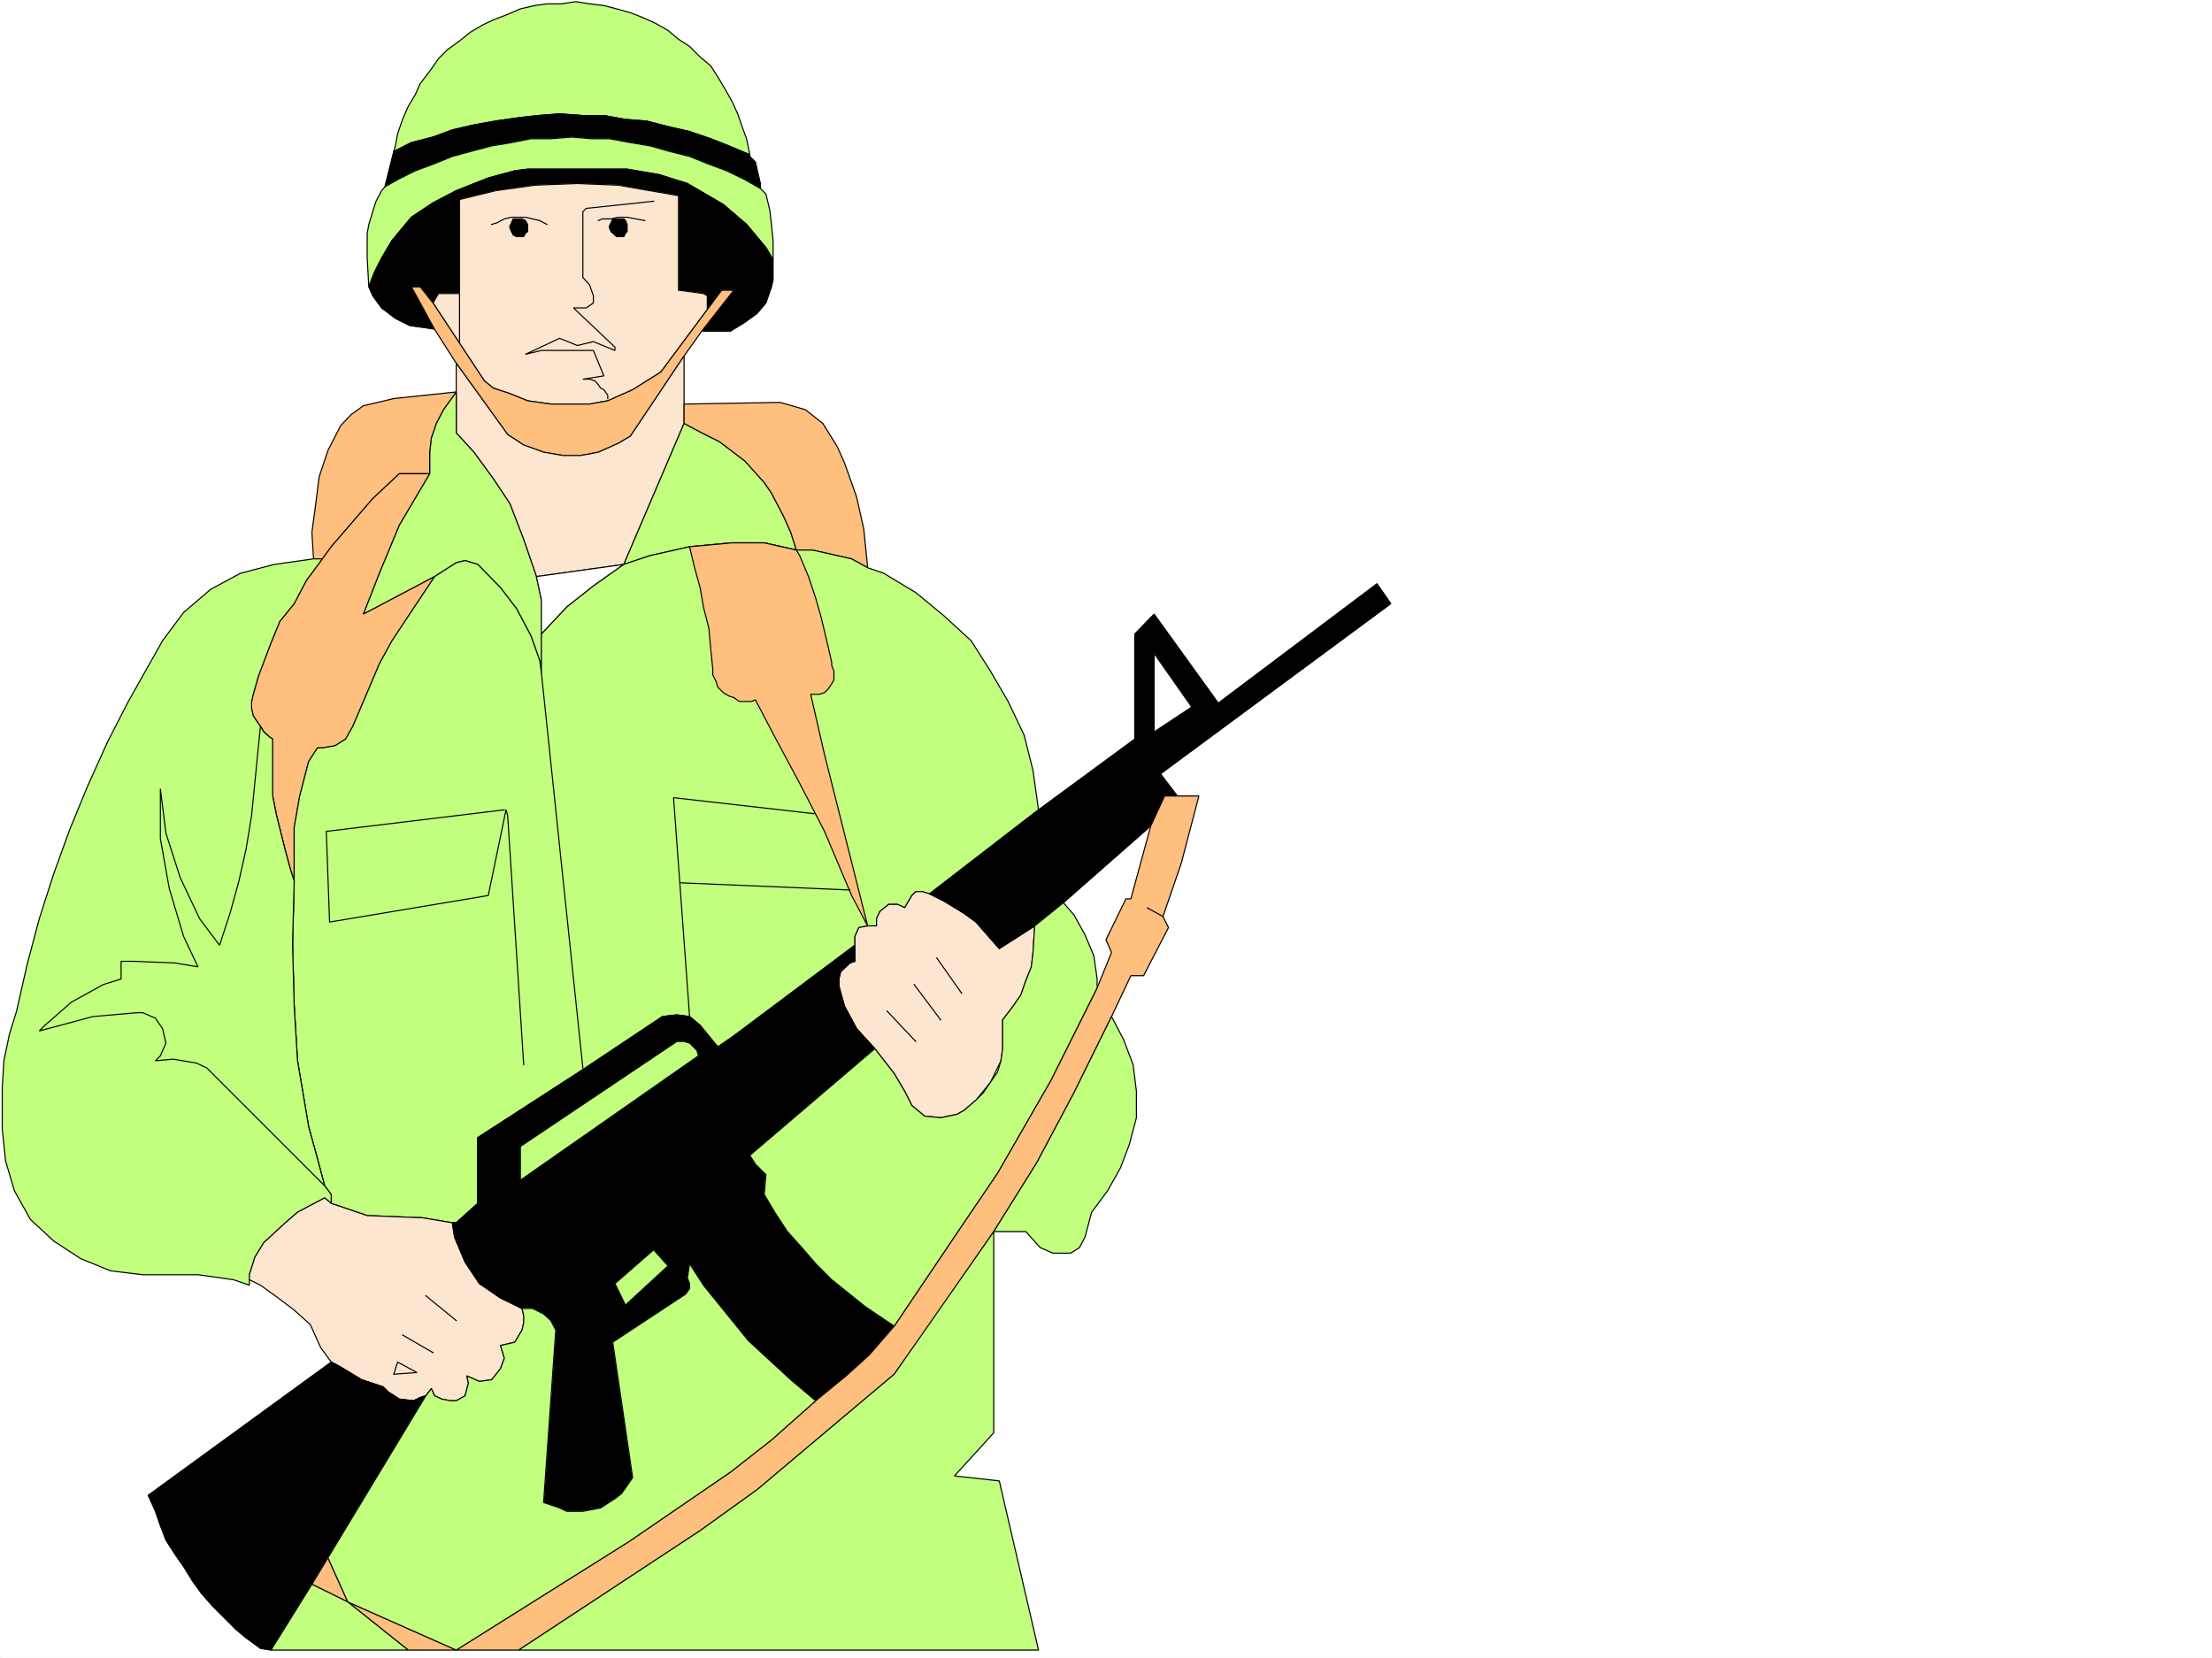
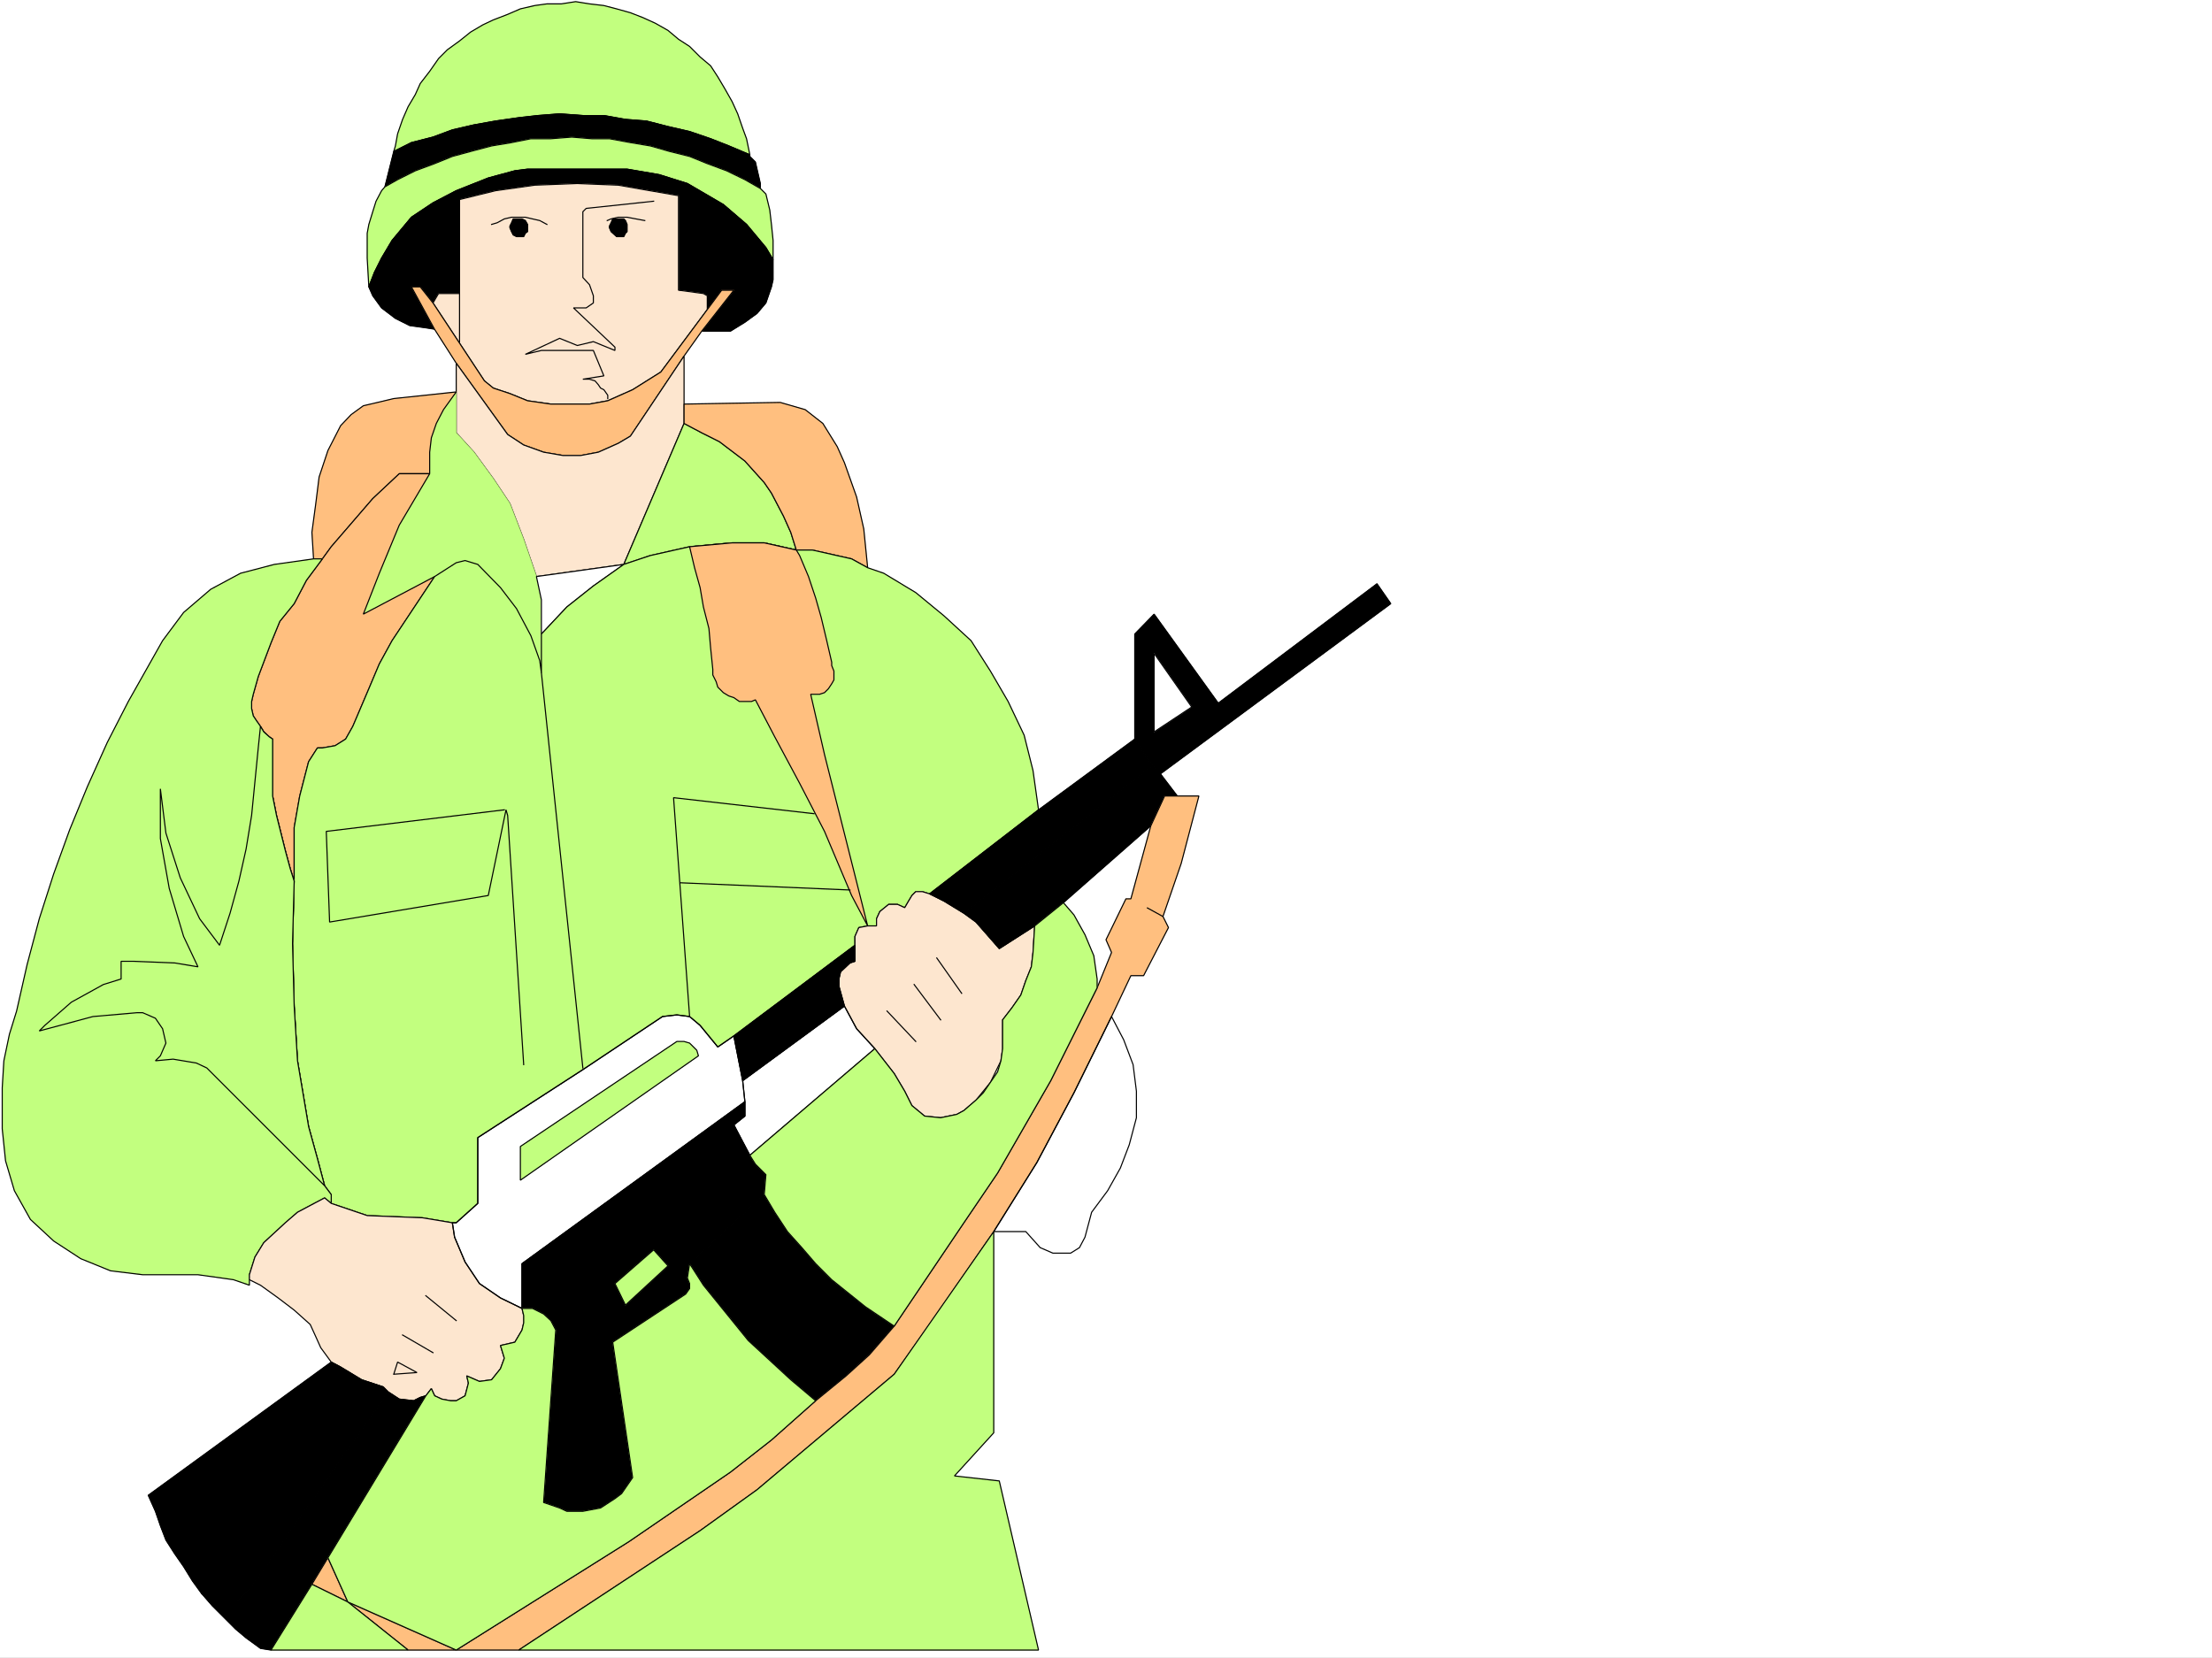
<svg xmlns="http://www.w3.org/2000/svg" width="2997.016" height="2246.297">
  <rect width="100%" height="100%" fill="#808080" stroke="none" />
  <defs>
    <clipPath id="a">
      <path d="M0 0h2997v2244.137H0Zm0 0" />
    </clipPath>
  </defs>
  <path fill="#fff" d="M0 2246.297h2997.016V0H0Zm0 0" />
  <g clip-path="url(#a)" transform="translate(0 2.16)">
-     <path fill="#fff" fill-rule="evenodd" stroke="#fff" stroke-linecap="square" stroke-linejoin="bevel" stroke-miterlimit="10" stroke-width=".743" d="M.742 2244.137h2995.531V-2.16H.743Zm0 0" />
-   </g>
+     </g>
  <path fill="none" stroke="#fff" stroke-linecap="square" stroke-linejoin="bevel" stroke-miterlimit="10" stroke-width="1.486" d="m533.48 1862.059 31.477-2.266-26.238-14.234-5.239 16.5" />
  <path fill="#c2ff7f" fill-rule="evenodd" stroke="#c2ff7f" stroke-linecap="square" stroke-linejoin="bevel" stroke-miterlimit="10" stroke-width=".743" d="m533.48 205.234 2.23-7.504 3.009-16.46 6.726-19.473 7.508-17.242 9.735-16.465 6.726-14.973 12.746-16.5 12.004-17.203L606.13 67.41l16.5-11.965 14.976-12.004 16.5-9.738 14.23-6.723 19.474-7.507 17.242-7.47 19.472-4.495 16.5-2.27h19.473L779.97 2.23l18.726 3.008 19.473 2.27 17.242 4.496 18.73 5.238 17.243 6.727 16.5 7.508 17.203 9.734 14.234 11.965 15.012 9.734 14.234 14.235 14.23 12.003 9.74 14.977 9.734 16.46 9.738 17.243 7.504 16.461 6.726 19.473 5.239 14.23 4.496 21.742-28.465-12.004-24.711-9.738-28.465-9.734-29.246-6.727-29.207-7.508-28.465-2.226-29.246-5.242h-28.465l-31.476-2.266-29.207 2.266-26.235 2.972-31.437 4.496-29.246 5.243-29.211 6.761-26.235 9.739-29.207 7.464zm0 0" />
  <path fill="none" stroke="#000" stroke-linecap="square" stroke-linejoin="bevel" stroke-miterlimit="10" stroke-width="1.486" d="m533.48 205.234 2.23-7.504 3.009-16.46 6.726-19.473 7.508-17.242 9.735-16.465 6.726-14.973 12.746-16.5 12.004-17.203L606.13 67.41l16.5-11.965 14.976-12.004 16.5-9.738 14.23-6.723 19.474-7.507 17.242-7.47 19.472-4.495 16.5-2.27h19.473L779.97 2.23l18.726 3.008 19.473 2.27 17.242 4.496 18.73 5.238 17.243 6.727 16.5 7.508 17.203 9.734 14.234 11.965 15.012 9.734 14.234 14.235 14.23 12.003 9.74 14.977 9.734 16.46 9.738 17.243 7.504 16.461 6.726 19.473 5.239 14.23 4.496 21.742-28.465-12.004-24.711-9.738-28.465-9.734-29.246-6.727-29.207-7.508-28.465-2.226-29.246-5.242h-28.465l-31.476-2.266-29.207 2.266-26.235 2.972-31.437 4.496-29.246 5.243-29.211 6.761-26.235 9.739-29.207 7.464zm0 0" />
  <path fill-rule="evenodd" stroke="#000" stroke-linecap="square" stroke-linejoin="bevel" stroke-miterlimit="10" stroke-width=".743" d="m1015.973 211.96 7.508 7.509 2.23 9.734 4.496 19.473v6.726l-20.957-11.964-24.71-12.004-26.24-9.739-23.968-9.734-26.977-6.727-26.238-7.504-26.976-4.5-28.465-5.238h-23.969l-26.98-2.226-28.465 2.226h-26.977l-26.238 5.238-26.977 4.5-28.465 7.504-24.714 6.727-23.965 9.734-26.238 9.739-23.97 12.004-17.241 9.734 12.003-47.938 23.97-12.004 29.206-7.464 26.235-9.739 29.21-6.761 29.247-5.243 31.437-4.496 26.235-2.972 29.207-2.266 31.476 2.266h28.465l29.246 5.242 28.465 2.226 29.207 7.508 29.246 6.727 28.465 9.734 24.71 9.738 28.466 12.004zm0 0" />
  <path fill="none" stroke="#000" stroke-linecap="square" stroke-linejoin="bevel" stroke-miterlimit="10" stroke-width="1.486" d="m1015.973 211.96 7.508 7.509 2.23 9.734 4.496 19.473v6.726l-20.957-11.964-24.71-12.004-26.24-9.739-23.968-9.734-26.977-6.727-26.238-7.504-26.976-4.5-28.465-5.238h-23.969l-26.98-2.226-28.465 2.226h-26.977l-26.238 5.238-26.977 4.5-28.465 7.504-24.714 6.727-23.965 9.734-26.238 9.739-23.97 12.004-17.241 9.734 12.003-47.938 23.97-12.004 29.206-7.464 26.235-9.739 29.21-6.761 29.247-5.243 31.437-4.496 26.235-2.972 29.207-2.266 31.476 2.266h28.465l29.246 5.242 28.465 2.226 29.207 7.508 29.246 6.727 28.465 9.734 24.71 9.738 28.466 12.004zm0 0" />
  <path fill="#c2ff7f" fill-rule="evenodd" stroke="#c2ff7f" stroke-linecap="square" stroke-linejoin="bevel" stroke-miterlimit="10" stroke-width=".743" d="M497.508 349.79v-33.704l2.23-12.004 5.278-17.207 4.457-14.23 7.507-14.235 4.497-5.238 17.242-9.735 23.969-12.003 26.238-9.739 23.965-9.734 24.714-6.727 28.465-7.504 26.977-4.5 26.238-5.238h26.977l28.465-2.226 26.98 2.226h23.969l28.465 5.238 26.976 4.5 26.238 7.504 26.977 6.727 23.969 9.734 26.238 9.739 24.711 12.003 20.957 11.965 7.508 7.508 5.238 21.7 2.27 19.472 2.226 21.738v26.196l-9.734-16.461-26.238-31.473-31.434-26.941-48.719-28.465-38.203-12.004-43.476-7.469h-134.86l-17.242 2.23-35.973 9.735-43.437 17.242-31.477 16.465-29.207 19.469-26.238 31.476-14.23 23.97-9.735 19.472-7.508 19.468zm0 0" />
  <path fill="none" stroke="#000" stroke-linecap="square" stroke-linejoin="bevel" stroke-miterlimit="10" stroke-width="1.486" d="M497.508 349.79v-33.704l2.23-12.004 5.278-17.207 4.457-14.23 7.507-14.235 4.497-5.238 17.242-9.735 23.969-12.003 26.238-9.739 23.965-9.734 24.714-6.727 28.465-7.504 26.977-4.5 26.238-5.238h26.977l28.465-2.226 26.98 2.226h23.969l28.465 5.238 26.976 4.5 26.238 7.504 26.977 6.727 23.969 9.734 26.238 9.739 24.711 12.003 20.957 11.965 7.508 7.508 5.238 21.7 2.27 19.472 2.226 21.738v26.196l-9.734-16.461-26.238-31.473-31.434-26.941-48.719-28.465-38.203-12.004-43.476-7.469h-134.86l-17.242 2.23-35.973 9.735-43.437 17.242-31.477 16.465-29.207 19.469-26.238 31.476-14.23 23.97-9.735 19.472-7.508 19.468zm0 0" />
  <path fill-rule="evenodd" stroke="#000" stroke-linecap="square" stroke-linejoin="bevel" stroke-miterlimit="10" stroke-width=".743" d="m1047.45 352.016-9.735-16.461-26.238-31.473-31.434-26.941-48.719-28.465-38.203-12.004-43.476-7.469h-134.86l-17.242 2.23-35.973 9.735-43.437 17.242-31.477 16.465-29.207 19.469-26.238 31.476-14.23 23.97-9.735 19.472-7.508 19.468 5.278 12.004 11.964 16.461 18.73 14.235 19.47 9.734 21.742 3.012 14.23 2.23-33.703-57.676h11.965l17.242 21.743 7.508-12.746h28.465V270.375l48.719-11.965 53.175-7.504 57.711-2.23 55.446 2.23 81.64 14.23V393.23l33.743 4.497 5.238 3.007v18.73l19.472-26.234h16.5l-43.48 55.442h38.984l19.473-12.004 16.46-11.965 12.005-14.23 7.508-21.743 2.226-9.734zm0 0" />
  <path fill="none" stroke="#000" stroke-linecap="square" stroke-linejoin="bevel" stroke-miterlimit="10" stroke-width="1.486" d="m1047.45 352.016-9.735-16.461-26.238-31.473-31.434-26.941-48.719-28.465-38.203-12.004-43.476-7.469h-134.86l-17.242 2.23-35.973 9.735-43.437 17.242-31.477 16.465-29.207 19.469-26.238 31.476-14.23 23.97-9.735 19.472-7.508 19.468 5.278 12.004 11.964 16.461 18.73 14.235 19.47 9.734 21.742 3.012 14.23 2.23-33.703-57.676h11.965l17.242 21.743 7.508-12.746h28.465V270.375l48.719-11.965 53.175-7.504 57.711-2.23 55.446 2.23 81.64 14.23V393.23l33.743 4.497 5.238 3.007v18.73l19.472-26.234h16.5l-43.48 55.442h38.984l19.473-12.004 16.46-11.965 12.005-14.23 7.508-21.743 2.226-9.734zm0 0" />
  <path fill="#fde6cf" fill-rule="evenodd" stroke="#fde6cf" stroke-linecap="square" stroke-linejoin="bevel" stroke-miterlimit="10" stroke-width=".743" d="m656.332 516.082 12.004 9.734 22.484 7.47 23.965 9.734 31.477 4.496h52.433l24.75-4.496 33.703-14.973 38.204-23.969 62.949-84.613v-18.73l-5.239-3.008-33.742-4.497V265.137l-81.64-14.23-55.446-2.231-57.71 2.23-53.176 7.504-48.72 11.965v127.352h-28.464l-7.508 12.746zm0 0" />
  <path fill="none" stroke="#000" stroke-linecap="square" stroke-linejoin="bevel" stroke-miterlimit="10" stroke-width="1.486" d="m656.332 516.082 12.004 9.734 22.484 7.47 23.965 9.734 31.477 4.496h52.433l24.75-4.496 33.703-14.973 38.204-23.969 62.949-84.613v-18.73l-5.239-3.008-33.742-4.497V265.137l-81.64-14.23-55.446-2.231-57.71 2.23-53.176 7.504-48.72 11.965v127.352h-28.464l-7.508 12.746zm-33.703-118.355v68.148" />
  <path fill-rule="evenodd" stroke="#000" stroke-linecap="square" stroke-linejoin="bevel" stroke-miterlimit="10" stroke-width=".743" d="M714.785 308.578v-4.496l-3.008-5.242-4.496-2.227h-11.965l-2.27 5.239-2.226 4.496v2.23l2.227 5.277 2.27 4.458 4.496 2.269h9.734l2.23-4.496 3.008-2.23zm0 0" />
  <path fill="none" stroke="#000" stroke-linecap="square" stroke-linejoin="bevel" stroke-miterlimit="10" stroke-width="1.486" d="M714.785 308.578v-4.496l-3.008-5.242-4.496-2.227h-11.965l-2.27 5.239-2.226 4.496v2.23l2.227 5.277 2.27 4.458 4.496 2.269h9.734l2.23-4.496 3.008-2.23zm0 0" />
  <path fill-rule="evenodd" stroke="#000" stroke-linecap="square" stroke-linejoin="bevel" stroke-miterlimit="10" stroke-width=".743" d="M849.645 308.578v-4.496l-2.23-5.242-2.267-2.227h-14.976l-2.23 5.239-2.266 4.496v2.23l2.265 5.277 7.47 6.727h9.737l2.266-4.496 2.23-2.23zm0 0" />
  <path fill="none" stroke="#000" stroke-linecap="square" stroke-linejoin="bevel" stroke-miterlimit="10" stroke-width="1.486" d="M849.645 308.578v-4.496l-2.23-5.242-2.267-2.227h-14.976l-2.23 5.239-2.266 4.496v2.23l2.265 5.277 7.47 6.727h9.737l2.266-4.496 2.23-2.23zm-108.622-4.496-9.734-5.242-9.777-2.227-9.735-2.27h-18.73l-9.735 2.27-9.738 5.239-7.504 2.23" />
-   <path fill="none" stroke="#000" stroke-linecap="square" stroke-linejoin="bevel" stroke-miterlimit="10" stroke-width="1.486" d="m873.61 298.84-11.962-2.227-12.003-2.27H837.68l-9.739 2.27h-12.003l-5.239 2.227" />
+   <path fill="none" stroke="#000" stroke-linecap="square" stroke-linejoin="bevel" stroke-miterlimit="10" stroke-width="1.486" d="m873.61 298.84-11.962-2.227-12.003-2.27H837.68l-9.739 2.27l-5.239 2.227" />
  <path fill="none" stroke="#000" stroke-linecap="square" stroke-linejoin="bevel" stroke-miterlimit="10" stroke-width="1.486" d="M823.445 540.05v-4.495l-5.277-7.508-4.496-2.23-2.973-4.497-4.496-5.238-7.508-2.27h-8.992l28.465-4.496-14.234-34.445h-70.418l-21.739 5.238 46.45-21.699 24.007 9.735 21.7-5.239 29.25 11.965v-4.496l-56.188-53.18H794.2l9.735-6.722v-9.739l-5.239-14.972-8.992-9.778v-89.109l4.496-4.496 91.414-9.734" />
  <path fill="#ffbf7f" fill-rule="evenodd" stroke="#ffbf7f" stroke-linecap="square" stroke-linejoin="bevel" stroke-miterlimit="10" stroke-width=".743" d="m958.3 419.465 19.473-26.235h16.5l-43.48 55.442-23.965 33.703-72.687 108.582-16.461 9.738-26.98 12-23.97 4.5h-24.007l-26.196-4.5-26.98-9.734-21.738-14.23-69.676-96.618-29.207-45.707-31.477-57.676h11.965l17.242 21.743 69.676 105.609 12.004 9.734 22.484 7.47 23.965 9.734 31.477 4.496h52.433l24.75-4.496 33.703-14.973 38.204-23.969zm0 0" />
  <path fill="none" stroke="#000" stroke-linecap="square" stroke-linejoin="bevel" stroke-miterlimit="10" stroke-width="1.486" d="m958.3 419.465 19.473-26.235h16.5l-43.48 55.442-23.965 33.703-72.687 108.582-16.461 9.738-26.98 12-23.97 4.5h-24.007l-26.196-4.5-26.98-9.734-21.738-14.23-69.676-96.618-29.207-45.707-31.477-57.676h11.965l17.242 21.743 69.676 105.609 12.004 9.734 22.484 7.47 23.965 9.734 31.477 4.496h52.433l24.75-4.496 33.703-14.973 38.204-23.969zm0 0" />
  <path fill="#fde6cf" fill-rule="evenodd" stroke="#fde6cf" stroke-linecap="square" stroke-linejoin="bevel" stroke-miterlimit="10" stroke-width=".743" d="m845.148 764.758 81.68-191.004v-91.379l-72.687 108.582-16.461 9.738-26.98 12-23.97 4.5h-24.007l-26.196-4.5-26.98-9.734-21.738-14.23-69.676-96.618v94.348l23.969 26.234 26.234 35.934 22.484 33.707 18.727 48.719 17.242 50.164zm0 0" />
  <path fill="none" stroke="#000" stroke-linecap="square" stroke-linejoin="bevel" stroke-miterlimit="10" stroke-width="1.486" d="m845.148 764.758 81.68-191.004v-91.379l-72.687 108.582-16.461 9.738-26.98 12-23.97 4.5h-24.007l-26.196-4.5-26.98-9.734-21.738-14.23-69.676-96.618v94.348l23.969 26.234 26.234 35.934 22.484 33.707 18.727 48.719 17.242 50.164zm0 0" />
  <path fill="#c2ff7f" fill-rule="evenodd" stroke="#c2ff7f" stroke-linecap="square" stroke-linejoin="bevel" stroke-miterlimit="10" stroke-width=".743" d="m618.133 531.055-17.242 23.968-9.739 18.73-6.726 19.474-2.266 19.468v29.211l-41.21 69.676-26.981 65.14-21.7 55.442 96.657-50.945 29.207-18.73 12.004-2.97 17.203 5.239 30.73 31.437 21.742 28.465 19.473 36.715 12.004 33.703 2.227 16.461v-98.844l-6.727-31.476-17.242-50.164-18.727-48.72-22.484-33.706-26.234-35.934-23.97-26.234zm0 0" />
-   <path fill="none" stroke="#000" stroke-linecap="square" stroke-linejoin="bevel" stroke-miterlimit="10" stroke-width="1.486" d="m618.133 531.055-17.242 23.968-9.739 18.73-6.726 19.474-2.266 19.468v29.211l-41.21 69.676-26.981 65.14-21.7 55.442 96.657-50.945 29.207-18.73 12.004-2.97 17.203 5.239 30.73 31.437 21.742 28.465 19.473 36.715 12.004 33.703 2.227 16.461v-98.844l-6.727-31.476-17.242-50.164-18.727-48.72-22.484-33.706-26.234-35.934-23.97-26.234zm0 0" />
  <path fill="#c2ff7f" fill-rule="evenodd" stroke="#c2ff7f" stroke-linecap="square" stroke-linejoin="bevel" stroke-miterlimit="10" stroke-width=".743" d="m845.148 764.758 35.97-12.004 53.214-11.965 57.676-5.238h43.476l43.442 9.734-7.508-23.969-9.734-21.738-16.461-31.476-9.739-14.23-26.234-29.212-34.488-26.195-23.969-12.004-23.965-12.707zm0 0" />
  <path fill="none" stroke="#000" stroke-linecap="square" stroke-linejoin="bevel" stroke-miterlimit="10" stroke-width="1.486" d="m845.148 764.758 35.97-12.004 53.214-11.965 57.676-5.238h43.476l43.442 9.734-7.508-23.969-9.734-21.738-16.461-31.476-9.739-14.23-26.234-29.212-34.488-26.195-23.969-12.004-23.965-12.707zm0 0" />
  <path fill="#ffbf7f" fill-rule="evenodd" stroke="#ffbf7f" stroke-linecap="square" stroke-linejoin="bevel" stroke-miterlimit="10" stroke-width=".743" d="M926.828 573.754v-26.238l130.36-2.227 33.742 9.734 23.968 18.73 19.473 31.438 9.734 21.739 16.5 46.449 9.735 43.441 5.242 52.434-21.742-12.004-53.176-11.965h-21.738l-7.508-23.969-9.734-21.738-16.461-31.476-9.739-14.23-26.234-29.212-34.488-26.195-23.969-12.004zm0 0" />
  <path fill="none" stroke="#000" stroke-linecap="square" stroke-linejoin="bevel" stroke-miterlimit="10" stroke-width="1.486" d="M926.828 573.754v-26.238l130.36-2.227 33.742 9.734 23.968 18.73 19.473 31.438 9.734 21.739 16.5 46.449 9.735 43.441 5.242 52.434-21.742-12.004-53.176-11.965h-21.738l-7.508-23.969-9.734-21.738-16.461-31.476-9.739-14.23-26.234-29.212-34.488-26.195-23.969-12.004zm0 0" />
  <path fill="#ffbf7f" fill-rule="evenodd" stroke="#ffbf7f" stroke-linecap="square" stroke-linejoin="bevel" stroke-miterlimit="10" stroke-width=".743" d="M436.824 757.25H424.82l-2.226-35.934 5.238-38.98 4.496-35.934 11.965-35.972 17.242-33.703 14.235-14.977 16.5-11.965 9.734-2.27 31.476-7.464 84.653-8.996-17.242 23.968-9.739 18.73-6.726 19.474-2.266 19.468v29.211h-41.21l-35.934 33.703-56.227 65.18zm0 0" />
  <path fill="none" stroke="#000" stroke-linecap="square" stroke-linejoin="bevel" stroke-miterlimit="10" stroke-width="1.486" d="M436.824 757.25H424.82l-2.226-35.934 5.238-38.98 4.496-35.934 11.965-35.972 17.242-33.703 14.235-14.977 16.5-11.965 9.734-2.27 31.476-7.464 84.653-8.996-17.242 23.968-9.739 18.73-6.726 19.474-2.266 19.468v29.211h-41.21l-35.934 33.703-56.227 65.18zm0 0" />
  <path fill="#fff" fill-rule="evenodd" stroke="#fff" stroke-linecap="square" stroke-linejoin="bevel" stroke-miterlimit="10" stroke-width=".743" d="m726.79 781.219 118.358-16.461-41.214 29.207-35.93 28.465-34.488 36.675v-46.41Zm0 0" />
  <path fill="none" stroke="#000" stroke-linecap="square" stroke-linejoin="bevel" stroke-miterlimit="10" stroke-width="1.486" d="m726.79 781.219 118.358-16.461-41.214 29.207-35.93 28.465-34.488 36.675v-46.41Zm0 0" />
  <path fill="#ffbf7f" fill-rule="evenodd" stroke="#ffbf7f" stroke-linecap="square" stroke-linejoin="bevel" stroke-miterlimit="10" stroke-width=".743" d="m398.586 1193.918-5.238-16.461-6.727-24.71-12.004-47.938-5.238-26.235v-77.144l-4.496-3.012-7.469-6.723-4.496-7.507-5.281-7.47-4.496-6.765-2.227-9.734v-9.739l2.227-9.734 6.765-23.969 17.242-45.668 11.965-29.207 19.473-23.968 16.5-31.477 21.738-29.207 11.965-16.46 56.227-65.18 35.933-33.704h41.211l-41.21 69.676-26.981 65.14-21.7 55.442 96.657-50.945-57.715 86.879-17.242 31.476-14.23 33.703-21.704 50.91-9.734 17.243-14.274 8.992-17.203 3.012h-6.762l-11.964 18.687-12.004 46.453-7.508 42.695zm0 0" />
  <path fill="none" stroke="#000" stroke-linecap="square" stroke-linejoin="bevel" stroke-miterlimit="10" stroke-width="1.486" d="m398.586 1193.918-5.238-16.461-6.727-24.71-12.004-47.938-5.238-26.235v-77.144l-4.496-3.012-7.469-6.723-4.496-7.507-5.281-7.47-4.496-6.765-2.227-9.734v-9.739l2.227-9.734 6.765-23.969 17.242-45.668 11.965-29.207 19.473-23.968 16.5-31.477 21.738-29.207 11.965-16.46 56.227-65.18 35.933-33.704h41.211l-41.21 69.676-26.981 65.14-21.7 55.442 96.657-50.945-57.715 86.879-17.242 31.476-14.23 33.703-21.704 50.91-9.734 17.243-14.274 8.992-17.203 3.012h-6.762l-11.964 18.687-12.004 46.453-7.508 42.695zm0 0" />
  <path fill="#c2ff7f" fill-rule="evenodd" stroke="#c2ff7f" stroke-linecap="square" stroke-linejoin="bevel" stroke-miterlimit="10" stroke-width=".743" d="m618.133 762.488 12.004-2.968 17.203 5.238 30.73 31.437 21.742 28.465 19.473 36.715 12.004 33.703 2.227 16.461v-52.434l34.488-36.675 35.93-28.465 41.214-29.207 35.97-12.004 53.214-11.965 57.676-5.238h43.476l43.442 9.734h21.738l53.176 11.965 21.742 12.004 21.738 7.469 43.442 26.234 38.199 31.438 36.715 33.703 26.234 41.21 23.969 41.172 21.742 45.711 12.004 47.934 7.465 53.176-147.602 113.86-9.734-3.009h-8.992l-5.243 5.239-4.496 7.507-5.238 8.993-9.734-4.496h-12.004l-11.965 9.734-4.496 9.738v9.735h-12.004l-12.004 2.23-5.242 12.004v11.965l-164.063 122.851-21.738 14.973-23.969-29.207-14.234-12.004-17.242-2.227-19.473 2.227-107.914 71.945-142.363 92.122v89.105l-29.207 26.238h-5.242l-40.465-6.765-74.918-2.973-48.719-16.5v-11.965l-8.992-12-9.735-36.68-11.964-43.437-15.016-89.148-4.496-74.133-2.23-84.653 2.23-84.652v-72.648l7.508-42.696 12.004-46.453 11.964-18.687h6.762l17.203-3.012 14.274-8.992 9.734-17.242 21.703-50.91 14.23-33.704 17.243-31.476 57.715-86.88zm0 0" />
  <path fill="none" stroke="#000" stroke-linecap="square" stroke-linejoin="bevel" stroke-miterlimit="10" stroke-width="1.486" d="m618.133 762.488 12.004-2.968 17.203 5.238 30.73 31.437 21.742 28.465 19.473 36.715 12.004 33.703 2.227 16.461v-52.434l34.488-36.675 35.93-28.465 41.214-29.207 35.97-12.004 53.214-11.965 57.676-5.238h43.476l43.442 9.734h21.738l53.176 11.965 21.742 12.004 21.738 7.469 43.442 26.234 38.199 31.438 36.715 33.703 26.234 41.21 23.969 41.172 21.742 45.711 12.004 47.934 7.465 53.176-147.602 113.86-9.734-3.009h-8.992l-5.243 5.239-4.496 7.507-5.238 8.993-9.734-4.496h-12.004l-11.965 9.734-4.496 9.738v9.735h-12.004l-12.004 2.23-5.242 12.004v11.965l-164.063 122.851-21.738 14.973-23.969-29.207-14.234-12.004-17.242-2.227-19.473 2.227-107.914 71.945-142.363 92.122v89.105l-29.207 26.238h-5.242l-40.465-6.765-74.918-2.973-48.719-16.5v-11.965l-8.992-12-9.735-36.68-11.964-43.437-15.016-89.148-4.496-74.133-2.23-84.653 2.23-84.652v-72.648l7.508-42.696 12.004-46.453 11.964-18.687h6.762l17.203-3.012 14.274-8.992 9.734-17.242 21.703-50.91 14.23-33.704 17.243-31.476 57.715-86.88zm0 0" />
  <path fill="#c2ff7f" fill-rule="evenodd" stroke="#c2ff7f" stroke-linecap="square" stroke-linejoin="bevel" stroke-miterlimit="10" stroke-width=".743" d="M448.79 1630.586v-11.965l-8.993-12-9.735-36.68-11.964-43.437-15.016-89.148-4.496-74.133-2.23-84.653 2.23-84.652-5.238-16.461-6.727-24.71-12.004-47.938-5.238-26.235v-77.144l-4.496-3.012-7.469-6.723-4.496-7.507-5.281-7.47-4.496-6.765-2.227-9.734v-9.739l2.227-9.734 6.765-23.969 17.242-45.668 11.965-29.207 19.473-23.968 16.5-31.477 21.738-29.207H424.82l-53.175 7.508-45.707 11.965-40.47 21.738-36.714 31.437-28.465 38.2-46.45 82.382-28.464 55.446-26.98 59.902-24.008 58.453-21.7 59.903-19.472 60.683-16.5 62.168-14.23 62.91-9.739 31.477-7.508 35.933-2.226 36.715v55.407l4.496 43.437 11.965 40.469 21.738 38.945 31.476 29.207 36.715 23.969 40.43 16.46 43.477 5.278h74.918l47.976 6.727 21.7 7.469v-14.196l7.507-23.969 12.004-19.511 29.207-26.938 16.461-14.234 36.715-19.469zm0 0" />
  <path fill="none" stroke="#000" stroke-linecap="square" stroke-linejoin="bevel" stroke-miterlimit="10" stroke-width="1.486" d="M448.79 1630.586v-11.965l-8.993-12-9.735-36.68-11.964-43.437-15.016-89.148-4.496-74.133-2.23-84.653 2.23-84.652-5.238-16.461-6.727-24.71-12.004-47.938-5.238-26.235v-77.144l-4.496-3.012-7.469-6.723-4.496-7.507-5.281-7.47-4.496-6.765-2.227-9.734v-9.739l2.227-9.734 6.765-23.969 17.242-45.668 11.965-29.207 19.473-23.968 16.5-31.477 21.738-29.207H424.82l-53.175 7.508-45.707 11.965-40.47 21.738-36.714 31.437-28.465 38.2-46.45 82.382-28.464 55.446-26.98 59.902-24.008 58.453-21.7 59.903-19.472 60.683-16.5 62.168-14.23 62.91-9.739 31.477-7.508 35.933-2.226 36.715v55.407l4.496 43.437 11.965 40.469 21.738 38.945 31.476 29.207 36.715 23.969 40.43 16.46 43.477 5.278h74.918l47.976 6.727 21.7 7.469v-14.196l7.507-23.969 12.004-19.511 29.207-26.938 16.461-14.234 36.715-19.469zm0 0" />
  <path fill="#ffbf7f" fill-rule="evenodd" stroke="#ffbf7f" stroke-linecap="square" stroke-linejoin="bevel" stroke-miterlimit="10" stroke-width=".743" d="M992.008 735.55h43.476l43.442 9.735 4.496 7.469 12.004 28.465 9.734 29.207 7.469 26.234 7.508 31.438 6.726 29.207v4.496l3.008 7.508v11.964l-3.008 5.243-4.496 6.761-5.242 5.239-6.723 2.23h-12.004l18.727 81.64 29.246 116.13 29.211 116.086-21.742-41.211-36.715-86.88-33.703-65.14-33.703-62.953-26.238-50.164-5.239 2.226h-16.5l-7.469-5.238-6.765-2.226-7.465-4.5-7.508-7.504-2.27-7.469-4.495-8.992v-7.508l-2.973-29.207-2.266-26.2-7.468-29.206-4.497-26.235-7.507-26.941-6.727-28.465zm0 0" />
  <path fill="none" stroke="#000" stroke-linecap="square" stroke-linejoin="bevel" stroke-miterlimit="10" stroke-width="1.486" d="M992.008 735.55h43.476l43.442 9.735 4.496 7.469 12.004 28.465 9.734 29.207 7.469 26.234 7.508 31.438 6.726 29.207v4.496l3.008 7.508v11.964l-3.008 5.243-4.496 6.761-5.242 5.239-6.723 2.23h-12.004l18.727 81.64 29.246 116.13 29.211 116.086-21.742-41.211-36.715-86.88-33.703-65.14-33.703-62.953-26.238-50.164-5.239 2.226h-16.5l-7.469-5.238-6.765-2.226-7.465-4.5-7.508-7.504-2.27-7.469-4.495-8.992v-7.508l-2.973-29.207-2.266-26.2-7.468-29.206-4.497-26.235-7.507-26.941-6.727-28.465zM733.516 911.54l56.187 535.55m-106.39-349.79-241.247 29.212 4.497 122.851 215.007-35.972 24.008-116.09 2.23 7.508 21.739 337.785m442.066-236.672-229.285-9.734" />
  <path fill="none" stroke="#000" stroke-linecap="square" stroke-linejoin="bevel" stroke-miterlimit="10" stroke-width="1.486" d="m1102.895 1102.543-190.301-21.703 21.738 296.574" />
  <path fill="#c2ff7f" fill-rule="evenodd" stroke="#c2ff7f" stroke-linecap="square" stroke-linejoin="bevel" stroke-miterlimit="10" stroke-width=".743" d="m280.23 1447.09-14.234-6.723-31.473-5.242-23.968 2.23 6.722-6.726 7.508-17.242-4.496-19.473-9.734-14.23-17.246-7.508h-7.504l-59.942 5.238-72.648 19.512 7.469-7.508 35.972-31.477 43.438-23.964 24.008-7.47v-23.968h17.207l55.441 2.227 31.477 5.242-19.473-41.172-19.473-65.18-12.004-67.41v-67.41l7.508 59.941 19.473 60.645 26.234 55.445 26.98 35.934 14.235-43.442 11.961-43.441 9.738-43.437 7.508-45.672 4.496-45.707 4.496-45.668 3.012-29.246 4.496 7.507 7.469 6.723 4.496 3.012v77.144l5.238 26.235 12.004 47.937 6.727 24.711 5.238 16.461-2.23 84.652 2.23 84.653 4.496 74.133 15.016 89.148 11.965 43.437 9.734 36.68zm0 0" />
  <path fill="none" stroke="#000" stroke-linecap="square" stroke-linejoin="bevel" stroke-miterlimit="10" stroke-width="1.486" d="m280.23 1447.09-14.234-6.723-31.473-5.242-23.968 2.23 6.722-6.726 7.508-17.242-4.496-19.473-9.734-14.23-17.246-7.508h-7.504l-59.942 5.238-72.648 19.512 7.469-7.508 35.972-31.477 43.438-23.964 24.008-7.47v-23.968h17.207l55.441 2.227 31.477 5.242-19.473-41.172-19.473-65.18-12.004-67.41v-67.41l7.508 59.941 19.473 60.645 26.234 55.445 26.98 35.934 14.235-43.442 11.961-43.441 9.738-43.437 7.508-45.672 4.496-45.707 4.496-45.668 3.012-29.246 4.496 7.507 7.469 6.723 4.496 3.012v77.144l5.238 26.235 12.004 47.937 6.727 24.711 5.238 16.461-2.23 84.652 2.23 84.653 4.496 74.133 15.016 89.148 11.965 43.437 9.734 36.68zm0 0" />
  <path fill="#fde6cf" fill-rule="evenodd" stroke="#fde6cf" stroke-linecap="square" stroke-linejoin="bevel" stroke-miterlimit="10" stroke-width=".743" d="m448.79 1630.586 48.718 16.5 74.918 2.973 40.465 6.765 3.011 19.473L630.137 1710l19.468 29.207 28.465 19.473 29.211 14.23 2.266 9.738v9.735l-2.266 9.738-9.738 16.5-19.473 4.496 5.242 17.203-5.242 14.23-12 14.977-16.465 2.27-17.242-7.508 2.27 9.734-4.496 17.243-12.004 6.726h-7.508l-11.965-2.23-9.734-4.496-4.5-9.735-7.504 9.735-7.508 2.23-8.953 4.496-19.512-2.23-14.976-9.735-6.727-6.765-29.246-9.735-28.465-17.203-12.746-6.765-14.23-19.473-6.727-14.973-7.508-16.46-21.738-19.473-21.7-16.5-23.968-17.243-15.016-7.468v-6.727l7.508-23.968 12.004-19.512 29.207-26.938 16.461-14.234 36.715-19.469zm0 0" />
  <path fill="none" stroke="#000" stroke-linecap="square" stroke-linejoin="bevel" stroke-miterlimit="10" stroke-width="1.486" d="m448.79 1630.586 48.718 16.5 74.918 2.973 40.465 6.765 3.011 19.473L630.137 1710l19.468 29.207 28.465 19.473 29.211 14.23 2.266 9.738v9.735l-2.266 9.738-9.738 16.5-19.473 4.496 5.242 17.203-5.242 14.23-12 14.977-16.465 2.27-17.242-7.508 2.27 9.734-4.496 17.243-12.004 6.726h-7.508l-11.965-2.23-9.734-4.496-4.5-9.735-7.504 9.735-7.508 2.23-8.953 4.496-19.512-2.23-14.976-9.735-6.727-6.765-29.246-9.735-28.465-17.203-12.746-6.765-14.23-19.473-6.727-14.973-7.508-16.46-21.738-19.473-21.7-16.5-23.968-17.243-15.016-7.468v-6.727l7.508-23.968 12.004-19.512 29.207-26.938 16.461-14.234 36.715-19.469zm0 0" />
  <path fill="#fde6cf" fill-rule="evenodd" stroke="#fde6cf" stroke-linecap="square" stroke-linejoin="bevel" stroke-miterlimit="10" stroke-width=".743" d="m1158.336 1302.54-6.723 2.226-12.746 12.003-2.23 9.739v9.734l7.469 26.98 16.5 30.692 24.71 26.98 26.235 33.704 14.234 23.968 9.735 19.473 17.246 14.23 21.699 2.231 21.738-4.496 9.738-5.242 16.5-14.23 19.47-23.97 14.234-29.207 2.27-16.46v-38.985l12.706-16.46 12.004-17.243 6.723-19.473 7.507-18.726 2.27-19.473 2.227-35.933-47.938 30.695-31.473-35.934-16.5-12.004-26.98-16.46-19.473-9.739-9.734-3.008h-8.992l-5.242 5.239-4.497 7.507-5.238 8.993-9.734-4.497h-12.004l-11.965 9.735-4.496 9.738v9.735h-12.004l-12.004 2.23-5.242 12.004zm0 0" />
  <path fill="none" stroke="#000" stroke-linecap="square" stroke-linejoin="bevel" stroke-miterlimit="10" stroke-width="1.486" d="m1158.336 1302.54-6.723 2.226-12.746 12.003-2.23 9.739v9.734l7.469 26.98 16.5 30.692 24.71 26.98 26.235 33.704 14.234 23.968 9.735 19.473 17.246 14.23 21.699 2.231 21.738-4.496 9.738-5.242 16.5-14.23 19.47-23.97 14.234-29.207 2.27-16.46v-38.985l12.706-16.46 12.004-17.243 6.723-19.473 7.507-18.726 2.27-19.473 2.227-35.933-47.938 30.695-31.473-35.934-16.5-12.004-26.98-16.46-19.473-9.739-9.734-3.008h-8.992l-5.242 5.239-4.497 7.507-5.238 8.993-9.734-4.497h-12.004l-11.965 9.735-4.496 9.738v9.735h-12.004l-12.004 2.23-5.242 12.004zm82.426 108.62-38.946-41.215m72.649 11.965-35.934-47.933m64.438 12.003-33.742-47.937M533.48 1862.059l31.477-2.266-26.238-14.234-5.239 16.5m11.965-53.176 41.211 23.969m-9.734-77.184 41.21 33.703" />
  <path fill-rule="evenodd" stroke="#000" stroke-linecap="square" stroke-linejoin="bevel" stroke-miterlimit="10" stroke-width=".743" d="m272.723 2158.672-11.965-16.5-12.004-19.473-12.004-17.242-11.965-18.691-7.508-19.508-6.722-19.473-9.739-21.703 247.973-180.523 12.746 6.765L490 1869.527l29.246 9.735 6.727 6.765-188.07 268.149-16.462 16.46h-26.98zm0 0" />
  <path fill="none" stroke="#000" stroke-linecap="square" stroke-linejoin="bevel" stroke-miterlimit="10" stroke-width="1.486" d="m272.723 2158.672-11.965-16.5-12.004-19.473-12.004-17.242-11.965-18.691-7.508-19.508-6.722-19.473-9.739-21.703 247.973-180.523 12.746 6.765L490 1869.527l29.246 9.735 6.727 6.765-188.07 268.149-16.462 16.46h-26.98zm0 0" />
  <path fill-rule="evenodd" stroke="#000" stroke-linecap="square" stroke-linejoin="bevel" stroke-miterlimit="10" stroke-width=".743" d="m576.922 1891.266-132.63 219.468-21.698 35.934-55.446 89.148-14.23-2.27-19.512-14.23-14.234-11.964-31.473-31.477-14.976-17.203 21.738 11.965h26.98l16.461-16.461 188.07-268.149 14.977 9.735 19.512 2.23 8.953-4.496zm0 0" />
  <path fill="none" stroke="#000" stroke-linecap="square" stroke-linejoin="bevel" stroke-miterlimit="10" stroke-width="1.486" d="m576.922 1891.266-132.63 219.468-21.698 35.934-55.446 89.148-14.23-2.27-19.512-14.23-14.234-11.964-31.473-31.477-14.976-17.203 21.738 11.965h26.98l16.461-16.461 188.07-268.149 14.977 9.735 19.512 2.23 8.953-4.496zm0 0" />
-   <path fill-rule="evenodd" stroke="#000" stroke-linecap="square" stroke-linejoin="bevel" stroke-miterlimit="10" stroke-width=".743" d="m972.535 1418.625 21.738-14.973 11.965 60.684 3.012 28.465-301.969 219.426v60.683l-29.21-14.23-28.466-19.473L630.137 1710l-14.235-33.703-3.011-19.473h5.242l29.207-26.238v-89.105l142.363-92.122 107.914-71.945 19.473-2.227 17.242 2.227 14.234 12.004zm0 0" />
  <path fill="none" stroke="#000" stroke-linecap="square" stroke-linejoin="bevel" stroke-miterlimit="10" stroke-width="1.486" d="m972.535 1418.625 21.738-14.973 11.965 60.684 3.012 28.465-301.969 219.426v60.683l-29.21-14.23-28.466-19.473L630.137 1710l-14.235-33.703-3.011-19.473h5.242l29.207-26.238v-89.105l142.363-92.122 107.914-71.945 19.473-2.227 17.242 2.227 14.234 12.004zm0 0" />
  <path fill="#c2ff7f" fill-rule="evenodd" stroke="#c2ff7f" stroke-linecap="square" stroke-linejoin="bevel" stroke-miterlimit="10" stroke-width=".743" d="M917.09 1411.16h9.738l7.504 2.227 9.738 9.734 2.227 7.508-241.246 168.523v-45.71zm0 0" />
  <path fill="none" stroke="#000" stroke-linecap="square" stroke-linejoin="bevel" stroke-miterlimit="10" stroke-width="1.486" d="M917.09 1411.16h9.738l7.504 2.227 9.738 9.734 2.227 7.508-241.246 168.523v-45.71zm0 0" />
-   <path fill-rule="evenodd" stroke="#000" stroke-linecap="square" stroke-linejoin="bevel" stroke-miterlimit="10" stroke-width=".743" d="m1009.25 1512.27-14.977 11.964 21.7 41.211 169.343-144.55-24.71-26.98-16.5-30.692-137.868 101.113 3.012 28.465zm0 0" />
  <path fill="none" stroke="#000" stroke-linecap="square" stroke-linejoin="bevel" stroke-miterlimit="10" stroke-width="1.486" d="m1009.25 1512.27-14.977 11.964 21.7 41.211 169.343-144.55-24.71-26.98-16.5-30.692-137.868 101.113 3.012 28.465zm0 0" />
  <path fill-rule="evenodd" stroke="#000" stroke-linecap="square" stroke-linejoin="bevel" stroke-miterlimit="10" stroke-width=".743" d="m1158.336 1280.8-164.063 122.852 11.965 60.684 137.868-101.113-7.47-26.98v-9.735l2.231-9.738 12.746-12.004 6.723-2.227zm0 0" />
  <path fill="none" stroke="#000" stroke-linecap="square" stroke-linejoin="bevel" stroke-miterlimit="10" stroke-width="1.486" d="m1158.336 1280.8-164.063 122.852 11.965 60.684 137.868-101.113-7.47-26.98v-9.735l2.231-9.738 12.746-12.004 6.723-2.227zm0 0" />
  <path fill-rule="evenodd" stroke="#000" stroke-linecap="square" stroke-linejoin="bevel" stroke-miterlimit="10" stroke-width=".743" d="m1561.457 1037.402-255.516 199.957 16.5 12.004 31.473 35.934 47.938-30.695 38.945-31.477 118.394-104.082 18.727-40.469h17.246l-23.969-31.437zm0 0" />
  <path fill="none" stroke="#000" stroke-linecap="square" stroke-linejoin="bevel" stroke-miterlimit="10" stroke-width="1.486" d="m1561.457 1037.402-255.516 199.957 16.5 12.004 31.473 35.934 47.938-30.695 38.945-31.477 118.394-104.082 18.727-40.469h17.246l-23.969-31.437zm0 0" />
  <path fill-rule="evenodd" stroke="#000" stroke-linecap="square" stroke-linejoin="bevel" stroke-miterlimit="10" stroke-width=".743" d="m1259.488 1211.16 19.473 9.738 26.98 16.461 255.516-199.957-24.008-35.972-130.36 95.87zm0 0" />
  <path fill="none" stroke="#000" stroke-linecap="square" stroke-linejoin="bevel" stroke-miterlimit="10" stroke-width="1.486" d="m1259.488 1211.16 19.473 9.738 26.98 16.461 255.516-199.957-24.008-35.972-130.36 95.87zm0 0" />
  <path fill-rule="evenodd" stroke="#000" stroke-linecap="square" stroke-linejoin="bevel" stroke-miterlimit="10" stroke-width=".743" d="M1537.45 1001.43V859.105l26.237-26.941 86.919 120.586 215.05-161.797 18.73 26.98-313.19 231.434-5.243-7.508-4.496-4.457zm0 0" />
  <path fill="none" stroke="#000" stroke-linecap="square" stroke-linejoin="bevel" stroke-miterlimit="10" stroke-width="1.486" d="M1537.45 1001.43V859.105l26.237-26.941 86.919 120.586 215.05-161.797 18.73 26.98-313.19 231.434-5.243-7.508-4.496-4.457zm0 0" />
  <path fill-rule="evenodd" stroke="#000" stroke-linecap="square" stroke-linejoin="bevel" stroke-miterlimit="10" stroke-width=".743" d="m830.172 1818.621 98.883-65.18 5.277-7.507v-6.727l-3.008-7.508 3.008-19.472 101.152-93.606 2.23-26.977-14.233-14.234-7.508-11.965-21.7-41.21 14.977-11.966v-19.468l-301.969 219.426v60.683h14.23l15.016 7.508 9.735 8.953 6.726 12.75-16.46 233.7 21.699 7.468 9.777 4.496h21.7l23.968-4.496 19.512-12.707 8.992-6.766 14.972-21.699zm0 0" />
  <path fill="none" stroke="#000" stroke-linecap="square" stroke-linejoin="bevel" stroke-miterlimit="10" stroke-width="1.486" d="m830.172 1818.621 98.883-65.18 5.277-7.507v-6.727l-3.008-7.508 3.008-19.472 101.152-93.606 2.23-26.977-14.233-14.234-7.508-11.965-21.7-41.21 14.977-11.966v-19.468l-301.969 219.426v60.683h14.23l15.016 7.508 9.735 8.953 6.726 12.75-16.46 233.7 21.699 7.468 9.777 4.496h21.7l23.968-4.496 19.512-12.707 8.992-6.766 14.972-21.699zm0 0" />
  <path fill-rule="evenodd" stroke="#000" stroke-linecap="square" stroke-linejoin="bevel" stroke-miterlimit="10" stroke-width=".743" d="m905.086 1715.238 5.242-5.238v-14.234l-5.242-7.504-2.227-6.727-5.242-3.012-6.762-2.226-5.242-2.27-6.722 2.27-70.461 57.672-4.496 5.238-2.227 9.734v9.739l2.227 6.722 9.738 9.778 12.004 5.238 12.004-3.012 9.734-8.992zm0 0" />
  <path fill="none" stroke="#000" stroke-linecap="square" stroke-linejoin="bevel" stroke-miterlimit="10" stroke-width="1.486" d="m905.086 1715.238 5.242-5.238v-14.234l-5.242-7.504-2.227-6.727-5.242-3.012-6.762-2.226-5.242-2.27-6.722 2.27-70.461 57.672-4.496 5.238-2.227 9.734v9.739l2.227 6.722 9.738 9.778 12.004 5.238 12.004-3.012 9.734-8.992zm0 0" />
  <path fill="#c2ff7f" fill-rule="evenodd" stroke="#c2ff7f" stroke-linecap="square" stroke-linejoin="bevel" stroke-miterlimit="10" stroke-width=".743" d="m905.086 1715.238-57.672 53.176-14.23-29.207 52.43-45.707zm0 0" />
  <path fill="none" stroke="#000" stroke-linecap="square" stroke-linejoin="bevel" stroke-miterlimit="10" stroke-width="1.486" d="m905.086 1715.238-57.672 53.176-14.23-29.207 52.43-45.707zm0 0" />
  <path fill-rule="evenodd" stroke="#000" stroke-linecap="square" stroke-linejoin="bevel" stroke-miterlimit="10" stroke-width=".743" d="m1177.809 1835.824-31.438 28.465-41.21 33.703-33.743-28.465-57.672-53.175-60.683-74.915-18.731-29.21 101.152-93.606 14.235 23.969 17.203 26.2 19.512 21.737 18.726 21.7 21.703 21.742 45.707 36.715 38.98 26.195zm0 0" />
  <path fill="none" stroke="#000" stroke-linecap="square" stroke-linejoin="bevel" stroke-miterlimit="10" stroke-width="1.486" d="m1177.809 1835.824-31.438 28.465-41.21 33.703-33.743-28.465-57.672-53.175-60.683-74.915-18.731-29.21 101.152-93.606 14.235 23.969 17.203 26.2 19.512 21.737 18.726 21.7 21.703 21.742 45.707 36.715 38.98 26.195zm0 0" />
  <path fill="#fff" fill-rule="evenodd" stroke="#fff" stroke-linecap="square" stroke-linejoin="bevel" stroke-miterlimit="10" stroke-width=".743" d="M1563.688 991.695V885.34l50.945 72.648zm0 0" />
  <path fill="none" stroke="#000" stroke-linecap="square" stroke-linejoin="bevel" stroke-miterlimit="10" stroke-width="1.486" d="M1563.688 991.695V885.34l50.945 72.648zm0 0" />
  <path fill="#ffbf7f" fill-rule="evenodd" stroke="#ffbf7f" stroke-linecap="square" stroke-linejoin="bevel" stroke-miterlimit="10" stroke-width=".743" d="m422.594 2146.668 21.699-35.934 26.98 59.903zm0 0" />
  <path fill="none" stroke="#000" stroke-linecap="square" stroke-linejoin="bevel" stroke-miterlimit="10" stroke-width="1.486" d="m422.594 2146.668 21.699-35.934 26.98 59.903zm0 0" />
  <path fill="#ffbf7f" fill-rule="evenodd" stroke="#ffbf7f" stroke-linecap="square" stroke-linejoin="bevel" stroke-miterlimit="10" stroke-width=".743" d="m471.273 2170.637 146.86 65.18h-65.18zm0 0" />
  <path fill="none" stroke="#000" stroke-linecap="square" stroke-linejoin="bevel" stroke-miterlimit="10" stroke-width="1.486" d="m471.273 2170.637 146.86 65.18h-65.18zm0 0" />
  <path fill="#ffbf7f" fill-rule="evenodd" stroke="#ffbf7f" stroke-linecap="square" stroke-linejoin="bevel" stroke-miterlimit="10" stroke-width=".743" d="m702.785 2235.816 245.781-161.796 77.145-55.442 185.84-156.52 53.18-74.913 81.68-118.356 58.452-93.605 50.203-94.387 50.95-103.383 26.195-55.402h17.242l33.707-65.18-7.469-14.976-21.738-11.965 21.738 11.965 24.711-71.907 23.97-91.375h-46.454l-18.727 40.469-26.98 98.844h-6.723l-26.98 55.445 7.508 17.203-19.512 47.938-62.91 125.863-71.946 125.078-45.707 67.41-94.39 140.055-33.742 38.945-31.438 28.465-41.21 33.703-59.938 53.176-55.446 43.441-137.867 94.387-233.777 146.82zm0 0" />
  <path fill="none" stroke="#000" stroke-linecap="square" stroke-linejoin="bevel" stroke-miterlimit="10" stroke-width="1.486" d="m702.785 2235.816 245.781-161.796 77.145-55.442 185.84-156.52 53.18-74.913 81.68-118.356 58.452-93.605 50.203-94.387 50.95-103.383 26.195-55.402h17.242l33.707-65.18-7.469-14.976-21.738-11.965 21.738 11.965 24.711-71.907 23.97-91.375h-46.454l-18.727 40.469-26.98 98.844h-6.723l-26.98 55.445 7.508 17.203-19.512 47.938-62.91 125.863-71.946 125.078-45.707 67.41-94.39 140.055-33.742 38.945-31.438 28.465-41.21 33.703-59.938 53.176-55.446 43.441-137.867 94.387-233.777 146.82zm0 0" />
  <path fill="#c2ff7f" fill-rule="evenodd" stroke="#c2ff7f" stroke-linecap="square" stroke-linejoin="bevel" stroke-miterlimit="10" stroke-width=".743" d="m367.148 2235.816 55.446-89.148 48.68 23.969 81.68 65.18zm0 0" />
  <path fill="none" stroke="#000" stroke-linecap="square" stroke-linejoin="bevel" stroke-miterlimit="10" stroke-width="1.486" d="m367.148 2235.816 55.446-89.148 48.68 23.969 81.68 65.18zm0 0" />
  <path fill="#c2ff7f" fill-rule="evenodd" stroke="#c2ff7f" stroke-linecap="square" stroke-linejoin="bevel" stroke-miterlimit="10" stroke-width=".743" d="m1440.797 1223.125 14.27 16.5 14.976 26.941 11.965 28.465 4.496 31.477v11.965l-62.91 125.863-71.946 125.078-45.707 67.41-94.39 140.055-38.98-26.195-45.708-36.715-21.703-21.742-18.726-21.7-19.512-21.738-17.203-26.2-14.235-23.968 2.23-26.977-14.233-14.234-7.508-11.965 169.343-144.55 26.235 33.703 14.234 23.968 9.734 19.473 17.247 14.23 21.699 2.231 21.738-4.496 9.738-5.242 16.5-14.23 9.735-9.735 9.734-14.235 9.738-14.23 4.497-14.977 2.27-16.46v-38.985l12.706-16.46 12.004-17.243 6.723-19.473 7.507-18.726 2.27-19.473 2.227-35.933zm0 0" />
  <path fill="none" stroke="#000" stroke-linecap="square" stroke-linejoin="bevel" stroke-miterlimit="10" stroke-width="1.486" d="m1440.797 1223.125 14.27 16.5 14.976 26.941 11.965 28.465 4.496 31.477v11.965l-62.91 125.863-71.946 125.078-45.707 67.41-94.39 140.055-38.98-26.195-45.708-36.715-21.703-21.742-18.726-21.7-19.512-21.738-17.203-26.2-14.235-23.968 2.23-26.977-14.233-14.234-7.508-11.965 169.343-144.55 26.235 33.703 14.234 23.968 9.734 19.473 17.247 14.23 21.699 2.231 21.738-4.496 9.738-5.242 16.5-14.23 9.735-9.735 9.734-14.235 9.738-14.23 4.497-14.977 2.27-16.46v-38.985l12.706-16.46 12.004-17.243 6.723-19.473 7.507-18.726 2.27-19.473 2.227-35.933zm0 0" />
-   <path fill="#c2ff7f" fill-rule="evenodd" stroke="#c2ff7f" stroke-linecap="square" stroke-linejoin="bevel" stroke-miterlimit="10" stroke-width=".743" d="m1470.043 1676.297-7.508 14.23-11.965 7.47h-24.008l-17.203-7.47-19.511-21.738h-43.438l58.453-93.605 50.203-94.387 50.95-103.383 16.46 31.477 12.747 33.703 4.496 35.972v35.934l-9.735 36.715-12.004 31.437-17.246 30.73-21.699 29.208zm0 0" />
  <path fill="none" stroke="#000" stroke-linecap="square" stroke-linejoin="bevel" stroke-miterlimit="10" stroke-width="1.486" d="m1470.043 1676.297-7.508 14.23-11.965 7.47h-24.008l-17.203-7.47-19.511-21.738h-43.438l58.453-93.605 50.203-94.387 50.95-103.383 16.46 31.477 12.747 33.703 4.496 35.972v35.934l-9.735 36.715-12.004 31.437-17.246 30.73-21.699 29.208zm0 0" />
  <path fill="#c2ff7f" fill-rule="evenodd" stroke="#c2ff7f" stroke-linecap="square" stroke-linejoin="bevel" stroke-miterlimit="10" stroke-width=".743" d="M707.281 1772.91h14.23l15.016 7.508 9.735 8.953 6.726 12.75-16.46 233.7 21.699 7.468 9.777 4.496h21.7l23.968-4.496 19.512-12.707 8.992-6.766 14.972-21.699-26.976-183.496 98.883-65.18 5.277-7.507v-6.727l-3.008-7.508 3.008-19.472 18.73 29.21 60.684 74.915 57.672 53.175 33.742 28.465-59.937 53.176-55.446 43.441-137.867 94.387-233.777 146.82-146.86-65.18-26.98-59.902 132.629-219.468 7.504-9.735 4.5 9.735 9.734 4.496 11.965 2.23h7.508l12.004-6.726 4.496-17.243-2.27-9.734 17.242 7.508 16.465-2.27 12-14.976 5.242-14.23-5.242-17.204 19.473-4.496 9.738-16.5 2.266-9.738v-9.735zm0 0" />
  <path fill="none" stroke="#000" stroke-linecap="square" stroke-linejoin="bevel" stroke-miterlimit="10" stroke-width="1.486" d="M707.281 1772.91h14.23l15.016 7.508 9.735 8.953 6.726 12.75-16.46 233.7 21.699 7.468 9.777 4.496h21.7l23.968-4.496 19.512-12.707 8.992-6.766 14.972-21.699-26.976-183.496 98.883-65.18 5.277-7.507v-6.727l-3.008-7.508 3.008-19.472 18.73 29.21 60.684 74.915 57.672 53.175 33.742 28.465-59.937 53.176-55.446 43.441-137.867 94.387-233.777 146.82-146.86-65.18-26.98-59.902 132.629-219.468 7.504-9.735 4.5 9.735 9.734 4.496 11.965 2.23h7.508l12.004-6.726 4.496-17.243-2.27-9.734 17.242 7.508 16.465-2.27 12-14.976 5.242-14.23-5.242-17.204 19.473-4.496 9.738-16.5 2.266-9.738v-9.735zm0 0" />
  <path fill="#c2ff7f" fill-rule="evenodd" stroke="#c2ff7f" stroke-linecap="square" stroke-linejoin="bevel" stroke-miterlimit="10" stroke-width=".743" d="M1346.41 1668.79v272.644l-53.215 58.414 60.72 6.765 53.175 229.203H702.785l245.781-161.797 77.145-55.44 185.84-156.52 55.445-79.41zm0 0" />
  <path fill="none" stroke="#000" stroke-linecap="square" stroke-linejoin="bevel" stroke-miterlimit="10" stroke-width="1.486" d="M1346.41 1668.79v272.644l-53.215 58.414 60.72 6.765 53.175 229.203H702.785l245.781-161.797 77.145-55.44 185.84-156.52 55.445-79.41zm0 0" />
</svg>